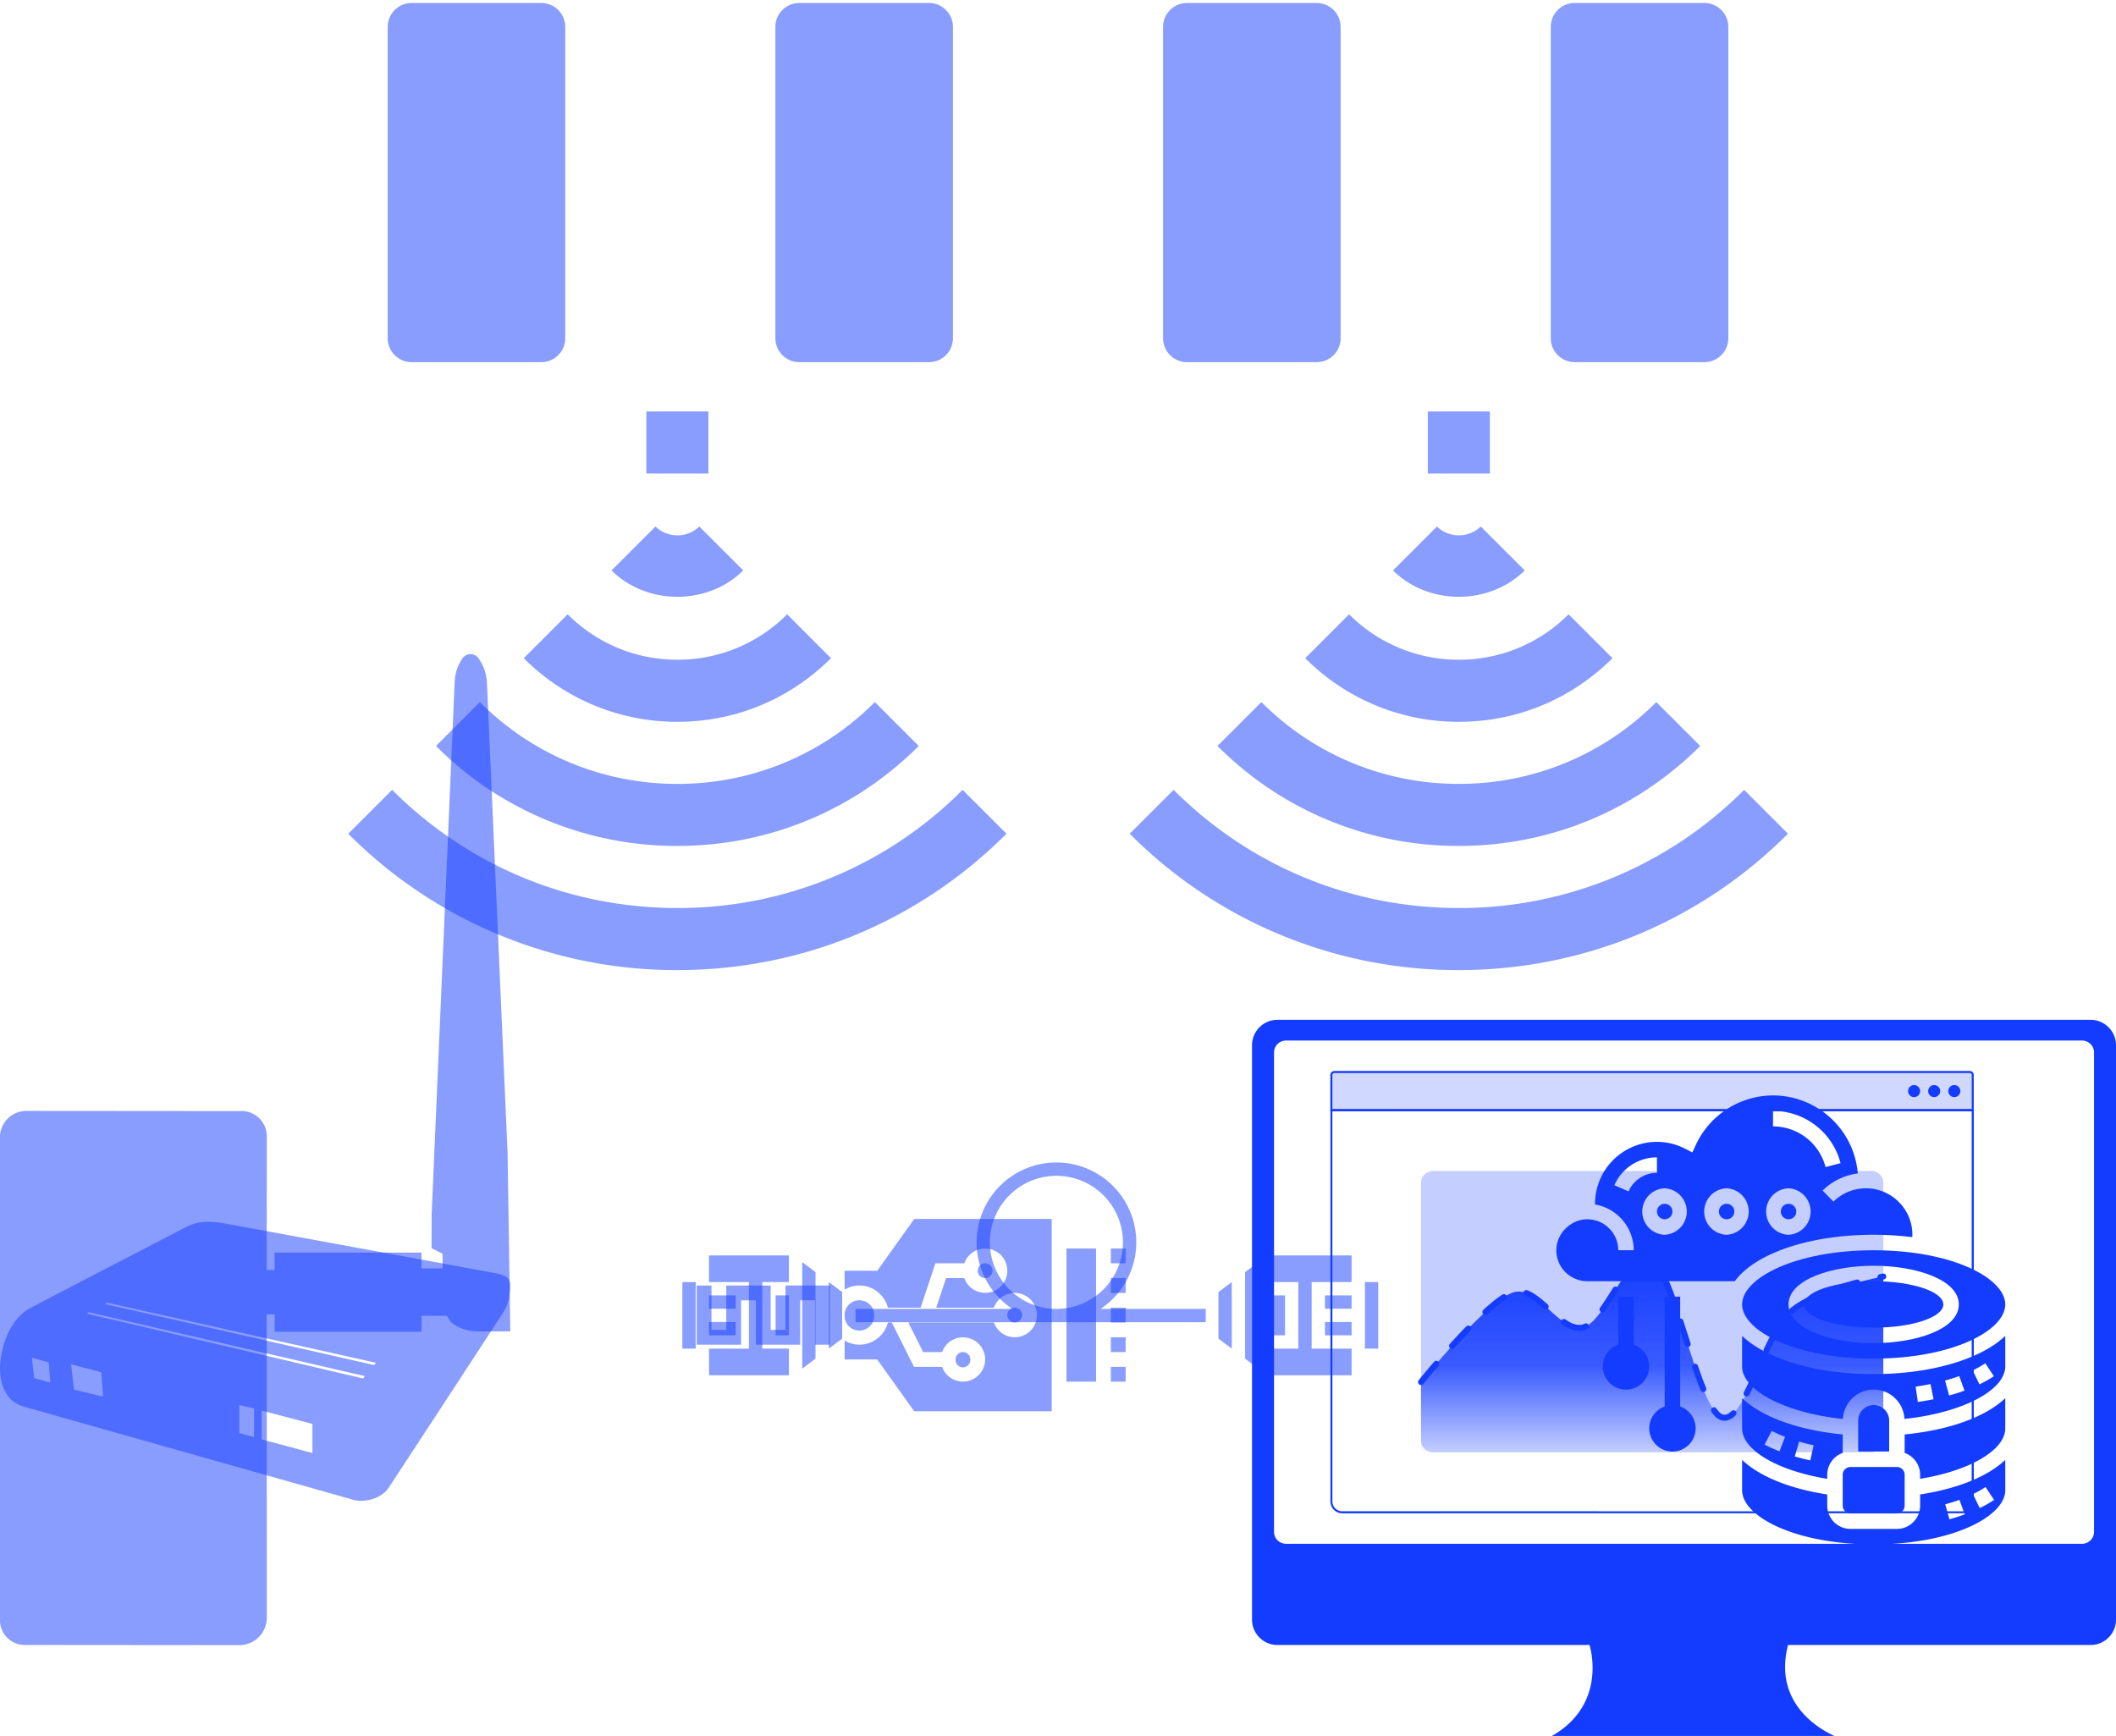
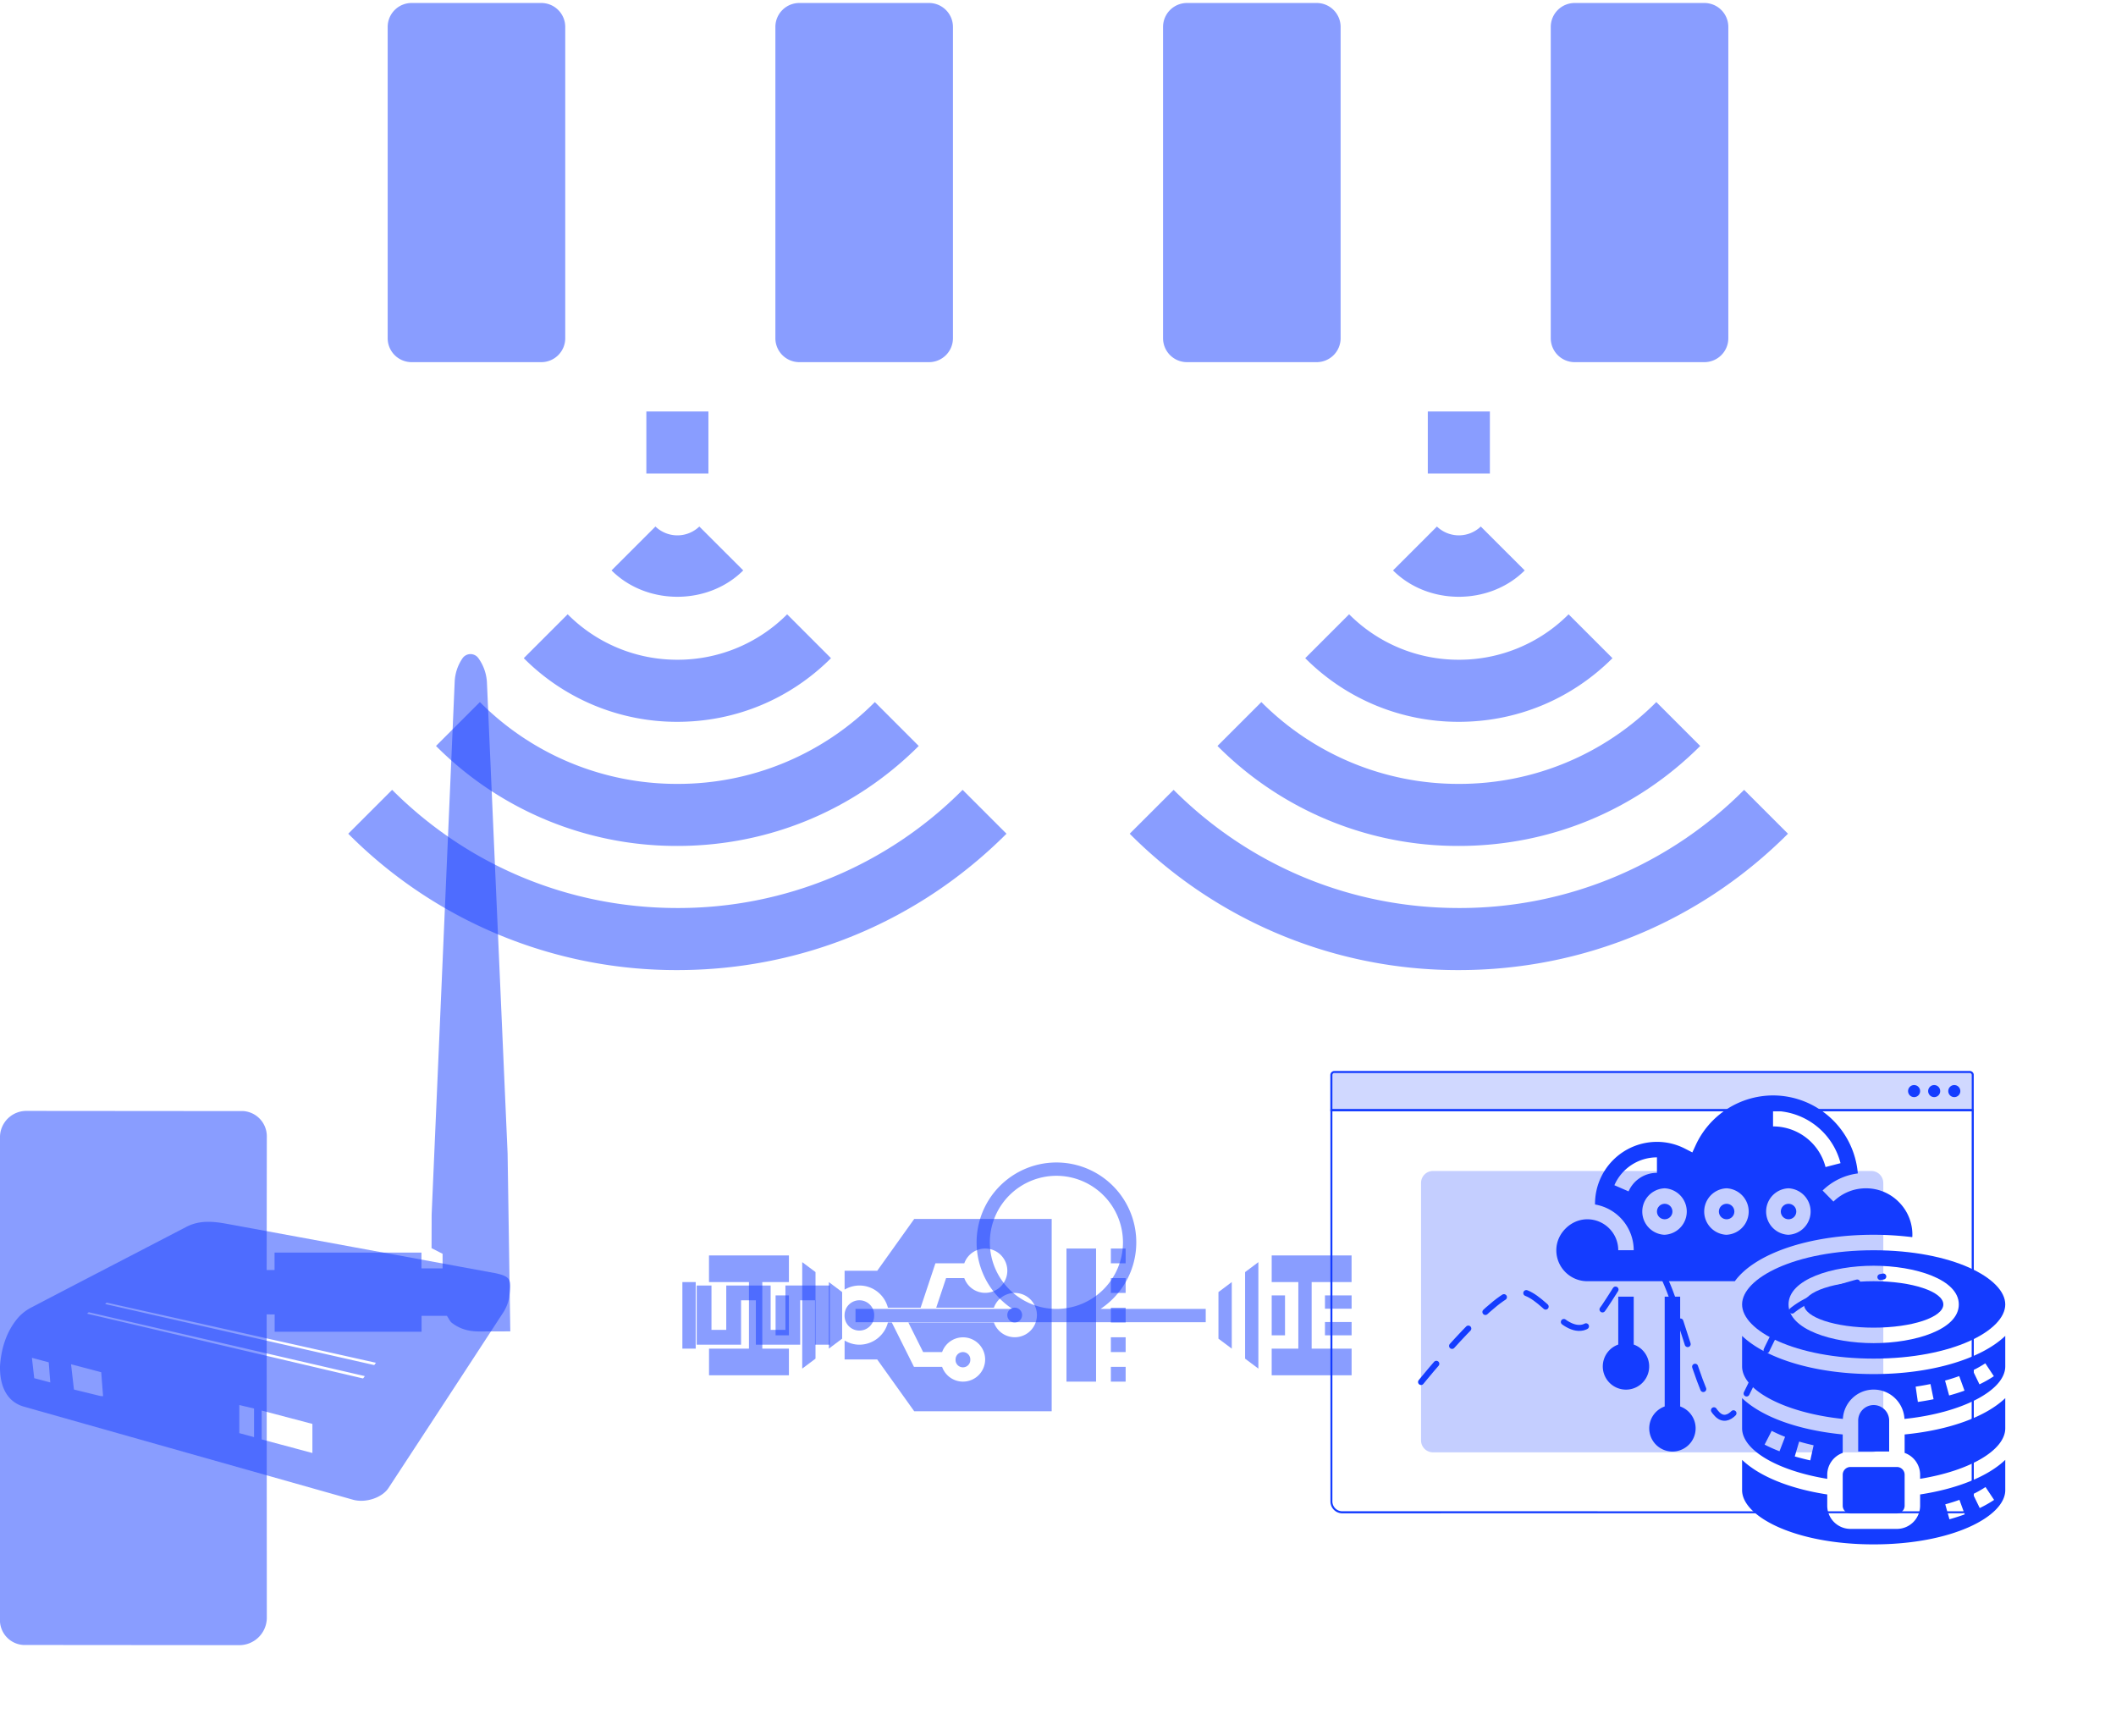
<svg xmlns="http://www.w3.org/2000/svg" viewBox="0 0 707 580" width="707" height="580" fill-rule="evenodd" clip-rule="evenodd" stroke-linecap="round" stroke-linejoin="round" stroke-miterlimit="1.5">
  <style>
	.usb &gt; *{
		opacity:0.5;
		animation:pulse 1.5s ease infinite;
		animation-delay:0.3s;
	}
	.signal &gt; *{
		opacity:0.5;
		animation:pulse 1s ease infinite;
	}
	.signal.left &gt; :nth-child(2){
		animation-delay:0.15s;
	}
	.signal.left &gt; :nth-child(3){
		animation-delay:0.3s;
	}
	.signal.right &gt; :nth-child(1){
		animation-delay:0.2s;
	}
	.signal.right &gt; :nth-child(2){
		animation-delay:0.35s;
	}
	.signal.right &gt; :nth-child(3){
		animation-delay:0.55s;
	}
	@keyframes pulse{
		0%{
			opacity:0.5;
		}
		25%{
			opacity:0.5;
		}
		50%{
			opacity:1;
		}
		75%{
			opacity:0.5;
		}
		100%{
			opacity:0.5;
		}
	}

	.local{
		opacity:1;
		animation:local 8s ease infinite;
	}
	@keyframes local{
		2.5%{
			opacity:1;
		}
		47.5%{
			opacity:1;
		}
		52.5%{
			opacity:0;
		}
		97.5%{
			opacity:0;
		}
	}
	.cloud{
		opacity:1;
		animation:cloud 8s ease infinite;
	}
	@keyframes cloud{
		0%{
			opacity:0;
		}
		2.5%{
			opacity:0;
		}
		47.5%{
			opacity:0;
		}
		52.5%{
			opacity:1;
		}
		97.5%{
			opacity:1;
		}
		100%{
			opacity:0;
		}
	}
</style>
  <path d="M188.86 9a8 8 0 00-8-8h-43.33a8 8 0 00-8 8v104a8 8 0 008 8h43.33a8 8 0 008-8V9zM318.4 9a8 8 0 00-8-8h-43.33a8 8 0 00-8 8v104a8 8 0 008 8h43.33a8 8 0 008-8V9zM447.93 9a8 8 0 00-8-8H396.6a8 8 0 00-8 8v104a8 8 0 008 8h43.33a8 8 0 008-8V9zM577.47 9a8 8 0 00-8-8h-43.33a8 8 0 00-8 8v104a8 8 0 008 8h43.33a8 8 0 008-8V9z" fill="#143cff" fill-opacity=".5" />
  <g class="local">
    <g class="computer">
-       <path d="M698.52 340.74c4.68 0 8.48 3.8 8.48 8.48v191.92c0 4.68-3.8 8.48-8.48 8.48h-101.1c-5.97 23.16 17.25 31.12 17.25 31.12h-97.5c20.52-10.59 13.95-31.05 13.92-31.12H426.81a8.48 8.48 0 01-8.48-8.49v-191.9c0-4.69 3.8-8.49 8.48-8.49h271.7zm-2.86 6.92H429.68a4 4 0 00-4 4V511.8a4 4 0 004 4h265.98a4 4 0 004-4V351.66a4 4 0 00-4-4z" fill="#143cff" fill-opacity="1" fill-rule="nonzero" />
      <circle cx="639.54" cy="364.55" r="2.02" fill="#143cff" />
      <circle cx="646.25" cy="364.55" r="2.02" fill="#143cff" />
      <circle cx="652.97" cy="364.55" r="2.02" fill="#143cff" />
      <path d="M659.48 501.62v.2l-.01.1-.01.1-.01.1-.02.1-.01.1-.02.09-.02.1-.02.09-.03.1-.03.09-.02.09-.04.1-.03.08-.04.1-.04.08-.04.1-.04.08-.04.09-.05.08-.05.09-.05.08-.05.08-.06.08-.06.08-.06.08-.06.08-.06.08-.07.07-.06.07-.07.07-.08.07-.07.07-.07.07-.08.06-.07.06-.08.06-.08.06-.08.05-.09.06-.08.05-.08.05-.09.04-.09.05-.08.04-.1.04-.08.04-.1.04-.08.03-.1.03-.09.03-.1.03-.09.02-.1.03-.09.02-.1.02-.1.01-.09.01-.1.01-.1.01h-.1l-.1.01H448.22l-.1-.02h-.1l-.1-.02-.1-.01-.09-.02-.1-.02-.09-.03-.1-.02-.09-.03-.1-.03-.08-.03-.1-.03-.09-.04-.09-.04-.08-.04-.1-.04-.08-.05-.08-.04-.09-.05-.08-.05-.08-.06-.09-.05-.07-.06-.08-.06-.08-.06-.08-.06-.07-.07-.07-.07-.07-.07-.07-.07-.07-.07-.07-.07-.06-.08-.06-.08-.06-.08-.06-.08-.05-.08-.06-.08-.05-.08-.05-.09-.04-.08-.05-.09-.04-.09-.04-.09-.04-.08-.04-.1-.03-.09-.03-.09-.03-.1-.03-.09-.02-.1-.03-.09-.02-.1-.02-.09-.01-.1-.01-.1-.02-.1v-.09l-.01-.1V370.6h214.97v131.03zm-214.3-130.35V501.87l.01.08.01.08.01.09.02.08.01.08.02.08.02.07.02.08.02.08.03.08.02.08.03.07.03.08.03.07.04.08.03.07.04.07.04.07.04.07.04.07.05.07.04.07.05.06.05.07.05.06.05.07.06.06.05.06.06.06.06.05.06.06.06.06.06.05.07.05.06.05.07.05.07.04.07.05.07.04.07.04.07.04.07.04.07.03.08.04.07.03.08.03.07.03.08.02.08.03.07.02.08.02.08.02.08.02.08.01.08.02h.08l.09.02h.16l.08.01H655.72l.09-.01.08-.01.08-.01.08-.02.08-.01.08-.02.08-.02.08-.02.07-.02.08-.03.08-.02.07-.03.08-.03.07-.03.08-.04.07-.03.07-.04.08-.04.07-.04.06-.04.07-.05.07-.04.07-.05.06-.05.07-.05.06-.05.06-.06.06-.06.06-.05.06-.06.05-.06.06-.06.05-.07.05-.06.05-.07.05-.06.05-.07.04-.07.04-.07.04-.07.04-.07.04-.07.04-.07.03-.08.03-.07.03-.08.03-.07.03-.08.02-.08.02-.08.02-.08.02-.07.02-.08.02-.08v-.08l.02-.09v-.08l.02-.08v-130.6H445.18z" fill="#143cff" />
      <path d="M444.5 371.27h214.98v-12.1c0-.74-.6-1.34-1.35-1.34H445.85c-.74 0-1.35.6-1.35 1.34v12.1z" fill="#143cff" fill-opacity=".2" />
      <path d="M658.13 357.83h.14l.03.01h.04l.03.01h.03l.04.01.03.01.03.01.03.01.03.01.04.01.03.01.03.02h.03l.03.02.02.02.03.01.03.02.03.01.03.02.02.02.03.02.03.02.02.02.03.02.02.02.03.02.02.02.02.02.03.03.02.02.02.02.02.03.02.02.02.03.02.03.02.02.01.03.02.03.02.02.01.03.02.03.01.03.02.03.01.03.01.03.02.03v.03l.02.03v.04l.01.03.01.03.01.03v.04l.01.03v.03l.01.04v12.23H444.5V359.07l.01-.03V359l.01-.03v-.03l.01-.04v-.03l.02-.03v-.03l.01-.04.01-.03.02-.03v-.03l.02-.03.01-.03.02-.03.01-.03.02-.03.01-.03.02-.02.02-.03.01-.03.02-.02.02-.03.02-.03.02-.02.02-.03.02-.02.03-.02.02-.03.02-.02.02-.02.03-.02.02-.02.03-.02.02-.02.03-.02.03-.02.02-.02.03-.02.03-.01.03-.02.03-.01.03-.02.02-.01.03-.01.04-.02h.03l.03-.02h.03l.03-.02h.03l.03-.02h.07l.03-.01h.04l.03-.01h.1l.04-.01h212.28zm-212.28.67H445.76l-.01.01h-.04l-.01.01h-.04l-.01.01h-.02l-.01.01h-.02l-.01.01-.02.01h-.01l-.02.01-.01.01-.02.01-.02.02h-.02l-.01.02h-.01l-.02.01v.01l-.02.02h-.01l-.01.02h-.02v.02l-.02.01-.01.01-.01.02-.01.01-.01.01-.01.01v.02l-.02.01v.02l-.02.01v.01l-.01.02v.01l-.01.02-.01.01v.02l-.01.01v.02l-.01.01v.02l-.01.01v.02l-.01.02v.05l-.01.01v11.49H658.8V359.1l-.01-.01v-.05l-.01-.02V359l-.01-.01v-.02l-.01-.01v-.02l-.01-.01v-.02l-.01-.01-.01-.02v-.01l-.01-.02-.01-.01-.01-.01-.01-.02v-.01l-.02-.02-.02-.02v-.01l-.02-.02-.02-.02-.01-.01-.01-.01-.01-.01-.02-.01v-.02h-.02l-.01-.02h-.02l-.01-.01-.01-.01-.02-.01h-.01l-.02-.02h-.01l-.02-.01h-.01l-.01-.02h-.03l-.02-.01h-.02l-.01-.01h-.02l-.01-.01h-.04l-.01-.01H445.85z" fill="#143cff" />
      <path d="M629.24 395.24a4 4 0 00-4-4H478.8a4 4 0 00-4 4v86.01a4 4 0 004 4h146.45a4 4 0 004-4v-86z" fill="#143cff" fill-opacity=".25" />
-       <path d="M474.8 461.75s21.87-27.13 30.88-29.97c7.97-2.5 15.45 13.52 23.17 11.76 7.72-1.77 15.45-27.33 23.17-22.33 7.72 5 15.44 49.45 23.17 52.3 7.72 2.83 14.15-27.43 23.16-35.26 9.01-7.84 30.9-11.75 30.9-11.75v58.75H474.78v-23.5z" fill="url(#grad_graph)" />
      <path d="M474.8 461.75s21.87-27.13 30.88-29.97c7.97-2.5 15.45 13.52 23.17 11.76 7.72-1.77 15.45-27.33 23.17-22.33 7.72 5 15.44 49.45 23.17 52.3 7.72 2.83 14.15-27.43 23.16-35.26 9.01-7.84 30.9-11.75 30.9-11.75" fill="none" stroke="#143cff" stroke-width="2" stroke-dasharray="7.95 7.95 0 0" />
    </g>
    <g class="usb" fill="#143cff">
      <path d="M376.1 431.98v-4.95h-4.94v4.95h4.94zM376.1 441.86v-4.94h-4.94v4.94h4.94zM376.1 422.1v-4.95h-4.94v4.94h4.94zM366.22 461.63v-44.48h-9.89v44.48h9.89zM376.1 461.63v-4.94h-4.94v4.94h4.94zM376.1 451.75v-4.94h-4.94v4.94h4.94zM341.5 439.4a2.47 2.47 0 11-4.94-.01 2.47 2.47 0 014.95 0z" />
      <path fill-rule="nonzero" d="M351.4 407.27h-45.94l-12.35 17.3H282.2v6.31a9.79 9.79 0 014.94-1.37c4.6 0 8.43 3.16 9.53 7.41h10.93l4.94-14.83h9.65a7.4 7.4 0 110 4.94h-6.08l-3.3 9.89h19.27a7.4 7.4 0 110 4.94H303.5l4.94 9.89h6.34a7.4 7.4 0 110 4.94h-9.4l-7.41-14.83h-1.3a9.87 9.87 0 01-9.53 7.42c-1.8 0-3.48-.53-4.94-1.38v6.32h10.9l12.36 17.3h45.93v-64.25z" />
      <path d="M324.2 454.22a2.47 2.47 0 11-4.93 0 2.47 2.47 0 014.94 0zM292.08 439.4a4.95 4.95 0 11-9.89-.01 4.95 4.95 0 019.9 0z" />
      <path fill-rule="nonzero" d="M262.43 429.5v14.83h-4.94v-14.82h-14.83v14.82h-4.94v-14.82h-4.94v19.77h14.82v-14.83h4.95v14.83h14.82v-14.83h4.94v14.83h4.95V429.5h-14.83z" />
-       <path d="M331.62 424.56a2.47 2.47 0 11-4.94 0 2.47 2.47 0 014.94 0z" />
    </g>
    <path d="M151.92 227.78a15 15 0 012.61-7.83 3.24 3.24 0 015.3-.06 15.18 15.18 0 012.87 8.21l6.9 157.32.9 59.41-10.47.03c-3.38 0-6.37-.82-9-2.83-.73-.55-1.12-1.54-1.71-2.39h-8.46v5.32H91.77v-5.8H89.1l.05 101.41a9.2 9.2 0 01-9.14 9.1h-.21l-72.01-.06A8.33 8.33 0 010 541.9V379.57a8.82 8.82 0 018.73-8.4h.08l72.54.06a8.45 8.45 0 017.8 8.34l-.05 44.76h2.63v-5.82h49.09v5.28h7.06v-4.88l-3.69-1.88.03-11.23 7.7-178.03z" fill="#143cff" fill-opacity=".5" fill-rule="nonzero" />
  </g>
  <g class="cloud">
    <g class="usb" fill="#143cff">
      <path fill-rule="nonzero" d="M402.86 441.78v-4.45H367.7a26.68 26.68 0 00-14.72-48.93 26.68 26.68 0 00-14.72 48.93h-52.42v4.45h117.03zm-72.13-26.69a22.27 22.27 0 0122.24-22.24 22.27 22.27 0 0122.24 22.24 22.27 22.27 0 01-22.24 22.24 22.27 22.27 0 01-22.24-22.24z" />
      <path d="M228 428.36v22.24h4.45v-22.24H228z" />
      <path fill-rule="nonzero" d="M276.93 428.36v22.24l4.45-3.34V431.7l-4.45-3.34z" />
-       <path d="M236.9 432.8v4.46h8.9v-4.45h-8.9zM236.9 441.7v4.45h8.9v-4.45h-8.9z" />
      <path fill-rule="nonzero" d="M268.04 421.69v35.58l4.44-3.33v-28.92l-4.45-3.33z" />
      <path d="M259.14 432.8v13.35h4.45v-13.34h-4.45z" />
      <path fill-rule="nonzero" d="M254.7 450.6v-22.24h8.89v-8.9h-26.7v8.9h13.35v22.24H236.9v8.9h26.69v-8.9h-8.9z" />
-       <path d="M460.49 450.6v-22.24h-4.45v22.24h4.45z" />
-       <path fill-rule="nonzero" d="M411.56 450.6v-22.24l-4.45 3.34v15.57l4.45 3.33z" />
+       <path fill-rule="nonzero" d="M411.56 450.6v-22.24l-4.45 3.34v15.57z" />
      <path d="M451.6 446.15v-4.44h-8.9v4.44h8.9zM451.6 437.26v-4.45h-8.9v4.45h8.9z" />
      <path fill-rule="nonzero" d="M420.45 457.27V421.7l-4.44 3.33v28.92l4.45 3.33z" />
      <path d="M429.35 446.15v-13.34h-4.45v13.34h4.45z" />
      <path fill-rule="nonzero" d="M433.8 428.36v22.24h-8.9v8.9h26.7v-8.9h-13.35v-22.24h13.34v-8.9H424.9v8.9h8.9z" />
    </g>
    <g class="cloudicon" fill="#143cff">
      <path d="M545.86 449.23v-15.99h-5.17v16a7.75 7.75 0 105.17 0zM561.38 469.92v-36.68h-5.17v36.68a7.75 7.75 0 105.17 0zM638.92 413.36c0-.11.04-.22.04-.33a15.4 15.4 0 00-4.38-11.28 15.39 15.39 0 00-11.13-4.72c-4.09 0-7.94 1.58-10.86 4.44l-3.62-3.7a20.54 20.54 0 0111.77-5.71A28.47 28.47 0 00592.41 366a28.53 28.53 0 00-25.83 16.59l-1.13 2.45-2.4-1.23a20.44 20.44 0 00-9.43-2.3 20.71 20.71 0 00-20.69 20.7l.01.23a15.53 15.53 0 0112.92 15.28h-5.17c0-5.7-4.64-10.34-10.34-10.34-2.7 0-5.27 1.1-7.26 3.09-2 1.99-3.09 4.57-3.09 7.26 0 5.7 4.64 10.34 10.35 10.34h49.3c6.61-9.12 24.6-15.52 46.38-15.52 4.49 0 8.79.3 12.89.8zm-94.78-15.3L539.4 396a15.52 15.52 0 0114.22-9.31v5.17c-4.11 0-7.84 2.44-9.48 6.2zm12.07 14.5a7.77 7.77 0 010-15.53 7.77 7.77 0 010 15.52zm20.69 0a7.77 7.77 0 010-15.53 7.77 7.77 0 010 15.52zm20.69 0a7.77 7.77 0 010-15.53 7.77 7.77 0 010 15.52zm-5.18-36.21v-5.18c10.63 0 19.9 7.18 22.55 17.46l-5.01 1.3a18.1 18.1 0 00-17.54-13.58zM626.03 469.45a5.18 5.18 0 00-5.17 5.17v10.35h10.35v-10.35a5.18 5.18 0 00-5.18-5.17z" fill-rule="nonzero" />
      <circle cx="576.9" cy="404.79" r="2.59" />
      <path d="M615.69 492.72v10.35a2.59 2.59 0 002.59 2.59h15.51a2.59 2.59 0 002.59-2.6v-10.34a2.59 2.59 0 00-2.59-2.58h-15.51a2.59 2.59 0 00-2.59 2.58z" fill-rule="nonzero" />
      <circle cx="597.59" cy="404.79" r="2.59" />
      <circle cx="556.21" cy="404.79" r="2.59" />
      <ellipse cx="626.03" cy="435.83" rx="23.28" ry="7.76" />
      <path d="M582.07 435.83c0 8.74 17.66 18.1 43.96 18.1s43.97-9.36 43.97-18.1c0-8.74-17.67-18.1-43.97-18.1-26.3 0-43.96 9.36-43.96 18.1zm72.41 0c0 8.4-14.65 12.93-28.45 12.93-13.79 0-28.44-4.53-28.44-12.93 0-8.4 14.65-12.93 28.44-12.93 13.8 0 28.45 4.53 28.45 12.93z" fill-rule="nonzero" />
      <path d="M582.07 446.34v10.18c0 8.09 14.59 15.58 33.67 17.56.3-5.45 4.78-9.8 10.3-9.8 5.51 0 10 4.35 10.28 9.8 19.1-1.98 33.68-9.47 33.68-17.56v-10.18c-7.98 7.63-24.45 12.76-43.97 12.76-19.5 0-35.98-5.14-43.96-12.76zm81.26 9.16l2.86 4.31a40.16 40.16 0 01-4.81 2.72l-2.25-4.66a35.14 35.14 0 004.2-2.37zm-8.72 4.26l1.77 4.87c-1.63.59-3.36 1.14-5.13 1.62l-1.37-4.98a61.3 61.3 0 004.73-1.5zm-9.6 2.67l1.04 5.07c-1.7.35-3.45.65-5.25.91l-.74-5.11c1.7-.25 3.35-.54 4.95-.87zM582.07 477.2c0 7.29 11.8 14.19 28.45 16.9v-1.38a7.75 7.75 0 015.17-7.28v-6.17c-15.15-1.48-27.18-5.98-33.62-12.14v10.08zm19.06 4.45c1.55.46 3.17.87 4.84 1.24l-1.12 5.05c-1.78-.4-3.52-.84-5.18-1.32l1.46-4.97zm-9.17-3.58c1.38.7 2.88 1.38 4.47 2l-1.86 4.82a51.64 51.64 0 01-4.98-2.22l2.37-4.6z" fill-rule="nonzero" />
      <path d="M641.55 503.07a7.77 7.77 0 01-7.76 7.76h-15.51a7.77 7.77 0 01-7.76-7.76v-3.75c-12.75-1.95-22.78-6.14-28.45-11.56v10.14c0 8.74 17.66 18.1 43.96 18.1S670 506.64 670 497.9v-10.14c-5.67 5.42-15.7 9.61-28.45 11.56v3.75zm21.85-6.23l2.87 4.3a39.69 39.69 0 01-4.8 2.72l-2.26-4.65a34.1 34.1 0 004.19-2.37zm-8.71 4.27l1.77 4.86a68.37 68.37 0 01-5.11 1.64l-1.4-4.99c1.66-.46 3.25-.96 4.74-1.5z" fill-rule="nonzero" />
      <path d="M636.38 485.44a7.75 7.75 0 015.17 7.28v1.37c16.65-2.7 28.45-9.6 28.45-16.88v-10.07c-6.44 6.15-18.47 10.65-33.62 12.13v6.17z" fill-rule="nonzero" />
    </g>
    <path class="combibox" d="M16.28 455.17l-5.62-1.5.78 6.8 5.36 1.42-.52-6.72m63.68 23.66l4.92 1.33v-9.55l-4.92-1.17v9.39zm45.08-22.74l.57-.77-90-20.1c-.03.05-.48.47-.48.47l89.9 20.4m-95.38-17.65l-.56.47c30.74 7.18 61.46 14.47 92.2 21.65 0 0 .5-.5.57-.79l-92.21-21.33zm4.79 28.04l-.62-8c-3.35-.9-6.62-1.75-10.08-2.66l.97 8.44 8.77 2.15c.24.06.5.04.96.07m53 4.81v9.64l16.94 4.54v-9.72l-16.94-4.46m77.86-45.95c5.66 1.18 5.6 2.33 4.83 8.15a14.05 14.05 0 01-2.3 5.51c-12.64 19.43-25.35 38.81-38.05 58.2-2.04 3.1-7.42 5.06-11.76 3.9L8.04 470c-4.8-1.35-8.14-5.53-8.04-13.51.32-4.82 1.65-11.37 6.42-16.64a15.69 15.69 0 014.37-3.17c17.14-8.96 34.32-17.84 51.48-26.77 4.48-2.33 9.09-1.83 13.81-.96l89.22 16.4z" fill="#143cff" fill-opacity=".5" fill-rule="nonzero" />
  </g>
  <g class="signal left" fill="#143cff" fill-rule="nonzero">
    <path d="M175 219.9a72.15 72.15 0 0051.32 21.27c19.4 0 37.61-7.56 51.33-21.26L263 205.25a51.58 51.58 0 01-36.66 15.18 51.57 51.57 0 01-36.67-15.19L175 219.91zM248.33 190.58l-14.67-14.66a10.58 10.58 0 01-14.66 0l-14.67 14.66c11.74 11.75 32.25 11.75 44 0zM215.96 137.48h20.74v20.74h-20.74z" />
    <path d="M145.68 249.24a113.32 113.32 0 0080.64 33.4c30.47 0 59.1-11.87 80.65-33.4l-14.66-14.67a92.73 92.73 0 01-65.99 27.34 92.74 92.74 0 01-65.98-27.34l-14.66 14.66z" />
    <path d="M226.32 303.38c-36 0-69.85-14.03-95.3-39.48l-14.66 14.66a154.52 154.52 0 00109.96 45.56c41.54 0 80.6-16.19 109.97-45.56l-14.66-14.66a133.91 133.91 0 01-95.3 39.48z" />
  </g>
  <g class="signal right" fill="#143cff" fill-rule="nonzero">
    <path d="M436.1 219.9a72.15 72.15 0 0051.33 21.27c19.4 0 37.6-7.56 51.33-21.26l-14.66-14.66a51.58 51.58 0 01-36.67 15.18 51.57 51.57 0 01-36.66-15.19l-14.67 14.67zM509.43 190.58l-14.67-14.66a10.58 10.58 0 01-14.65 0l-14.67 14.66c11.74 11.75 32.24 11.75 44 0zM477.06 137.48h20.74v20.74h-20.74z" />
    <path d="M406.79 249.24a113.32 113.32 0 0080.64 33.4c30.46 0 59.1-11.87 80.65-33.4l-14.67-14.67a92.73 92.73 0 01-65.98 27.34 92.74 92.74 0 01-65.98-27.34l-14.66 14.66z" />
    <path d="M487.43 303.38c-36 0-69.85-14.03-95.3-39.48l-14.67 14.66a154.52 154.52 0 00109.97 45.56c41.54 0 80.6-16.19 109.97-45.56l-14.66-14.66a133.91 133.91 0 01-95.3 39.48z" />
  </g>
  <defs>
    <linearGradient id="grad_graph" x1="0" y1="0" x2="1" y2="0" gradientUnits="userSpaceOnUse" gradientTransform="matrix(0 64.692 -11.605 0 552.02 420.56)">
      <stop offset="0" stop-color="#143cff" />
      <stop offset=".55" stop-color="#143cff" stop-opacity=".79" />
      <stop offset="1" stop-color="#143cff" stop-opacity="0" />
    </linearGradient>
  </defs>
</svg>